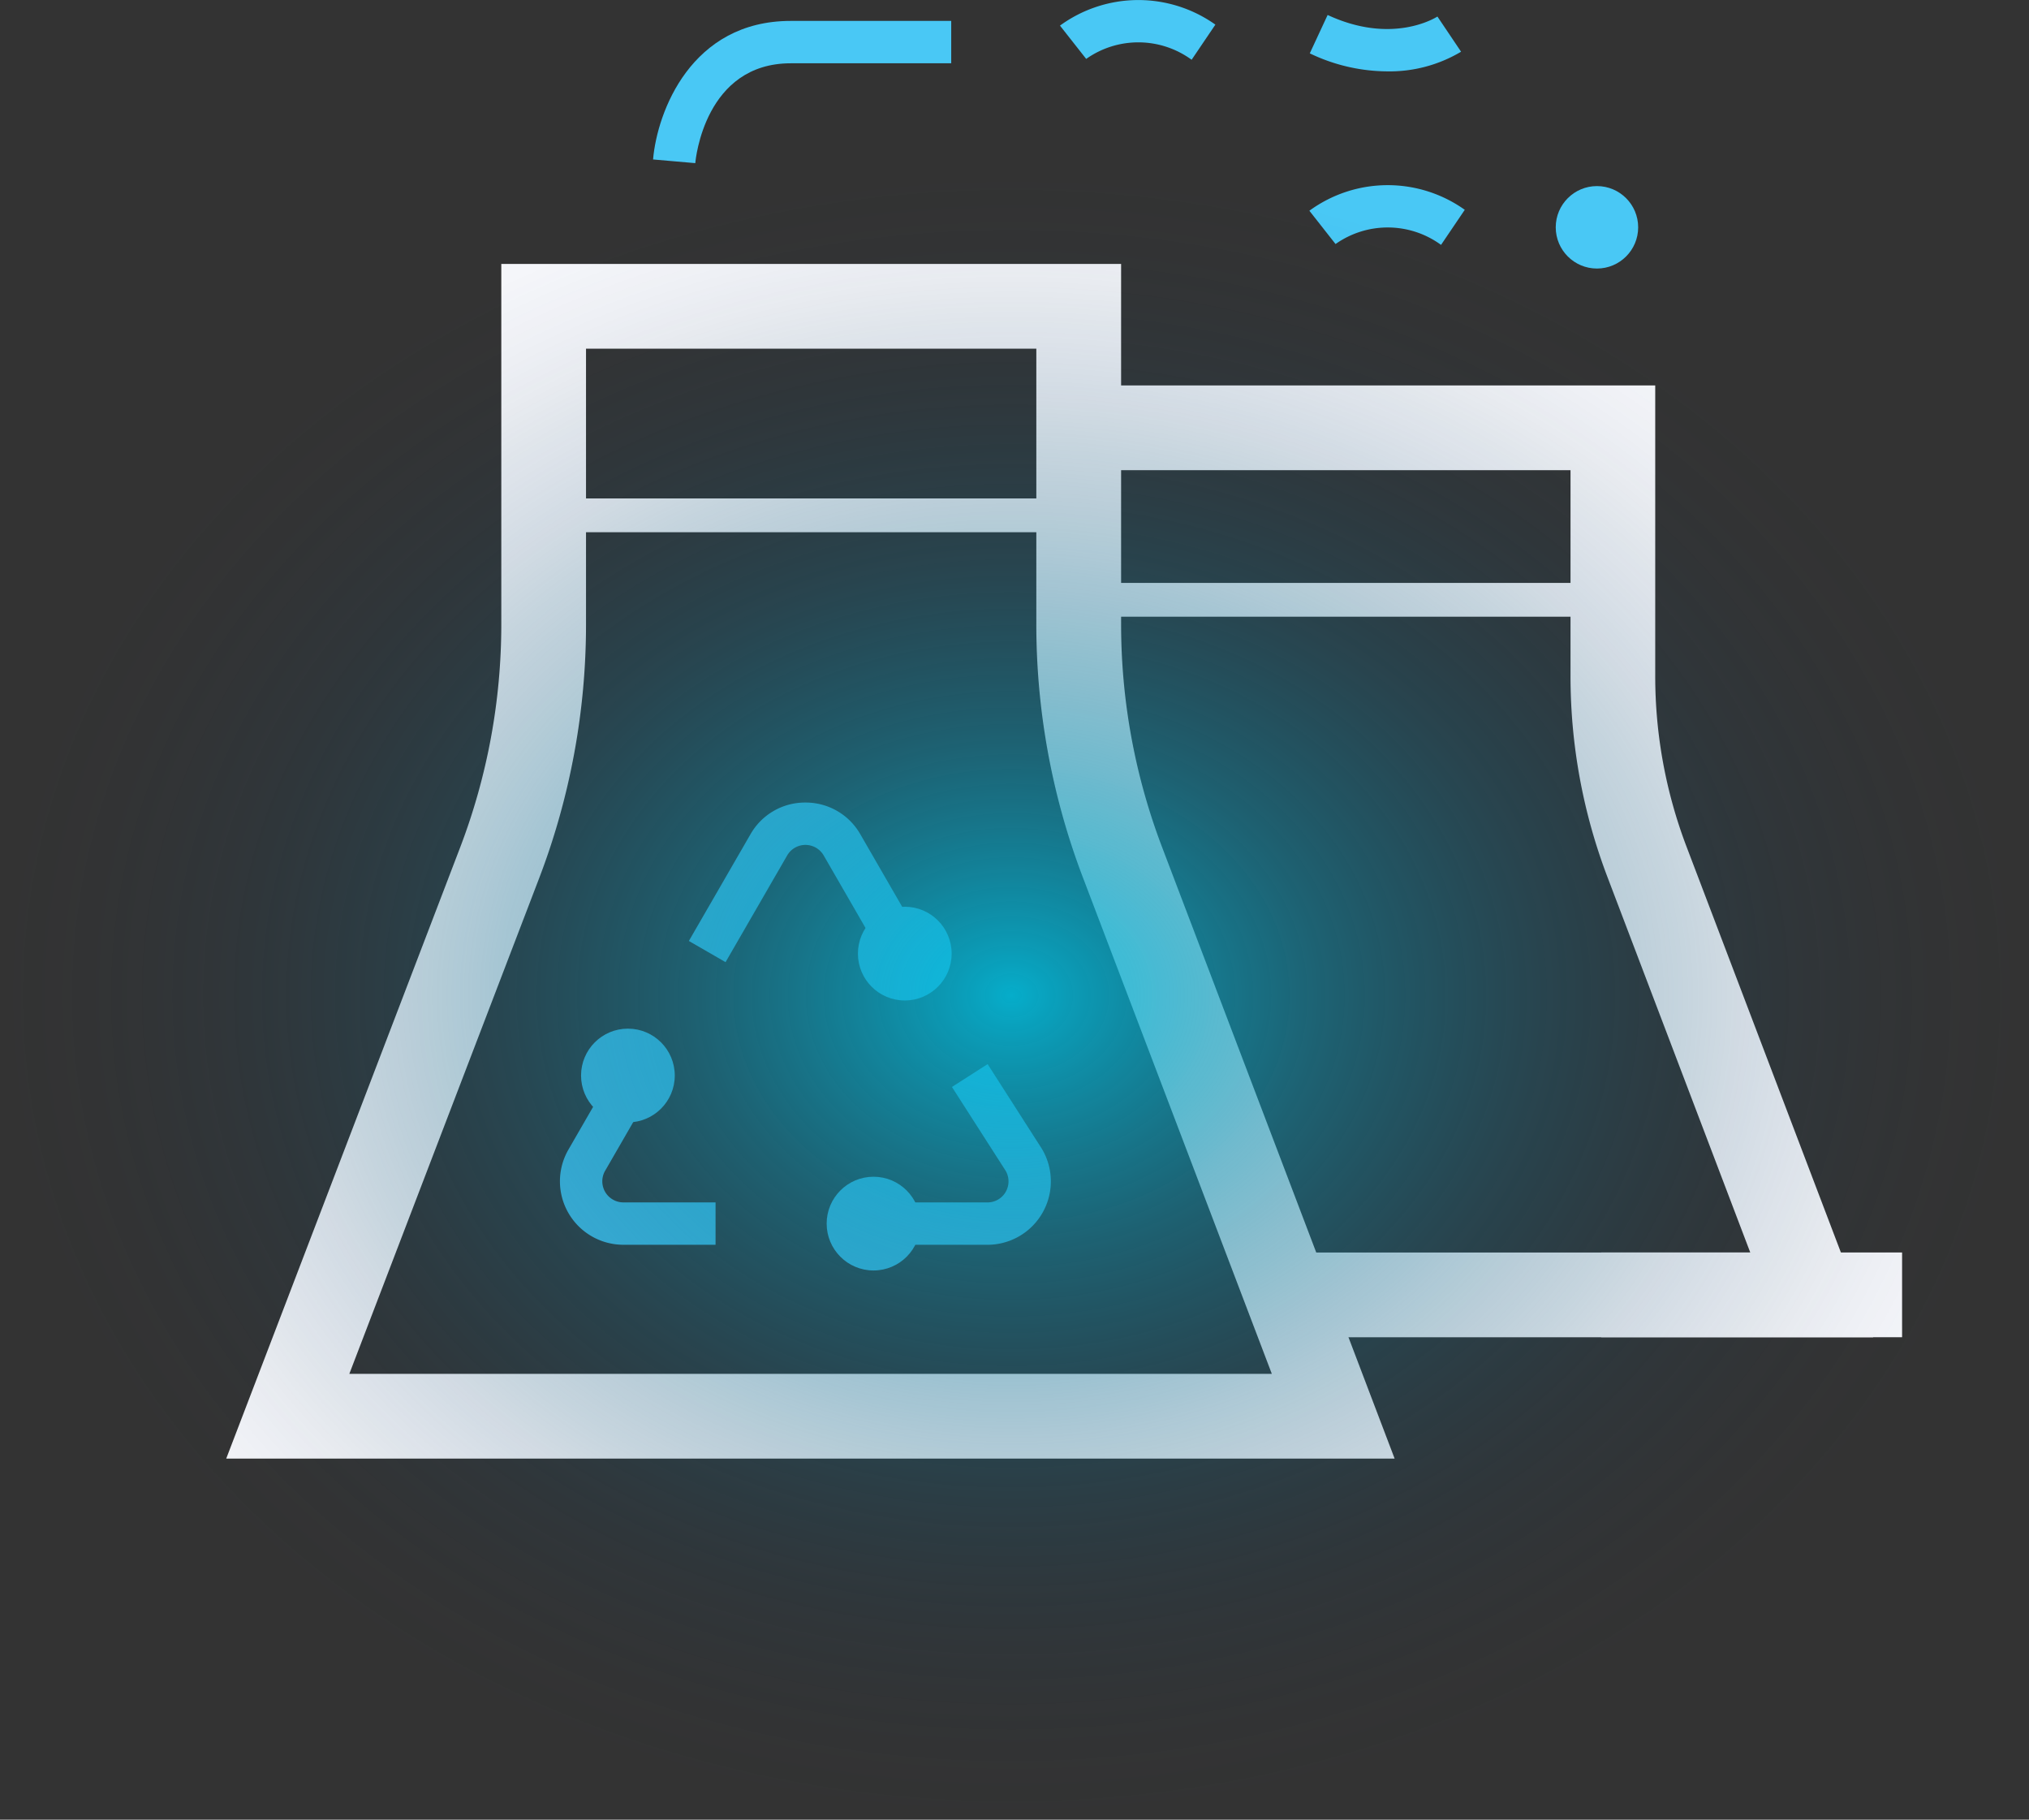
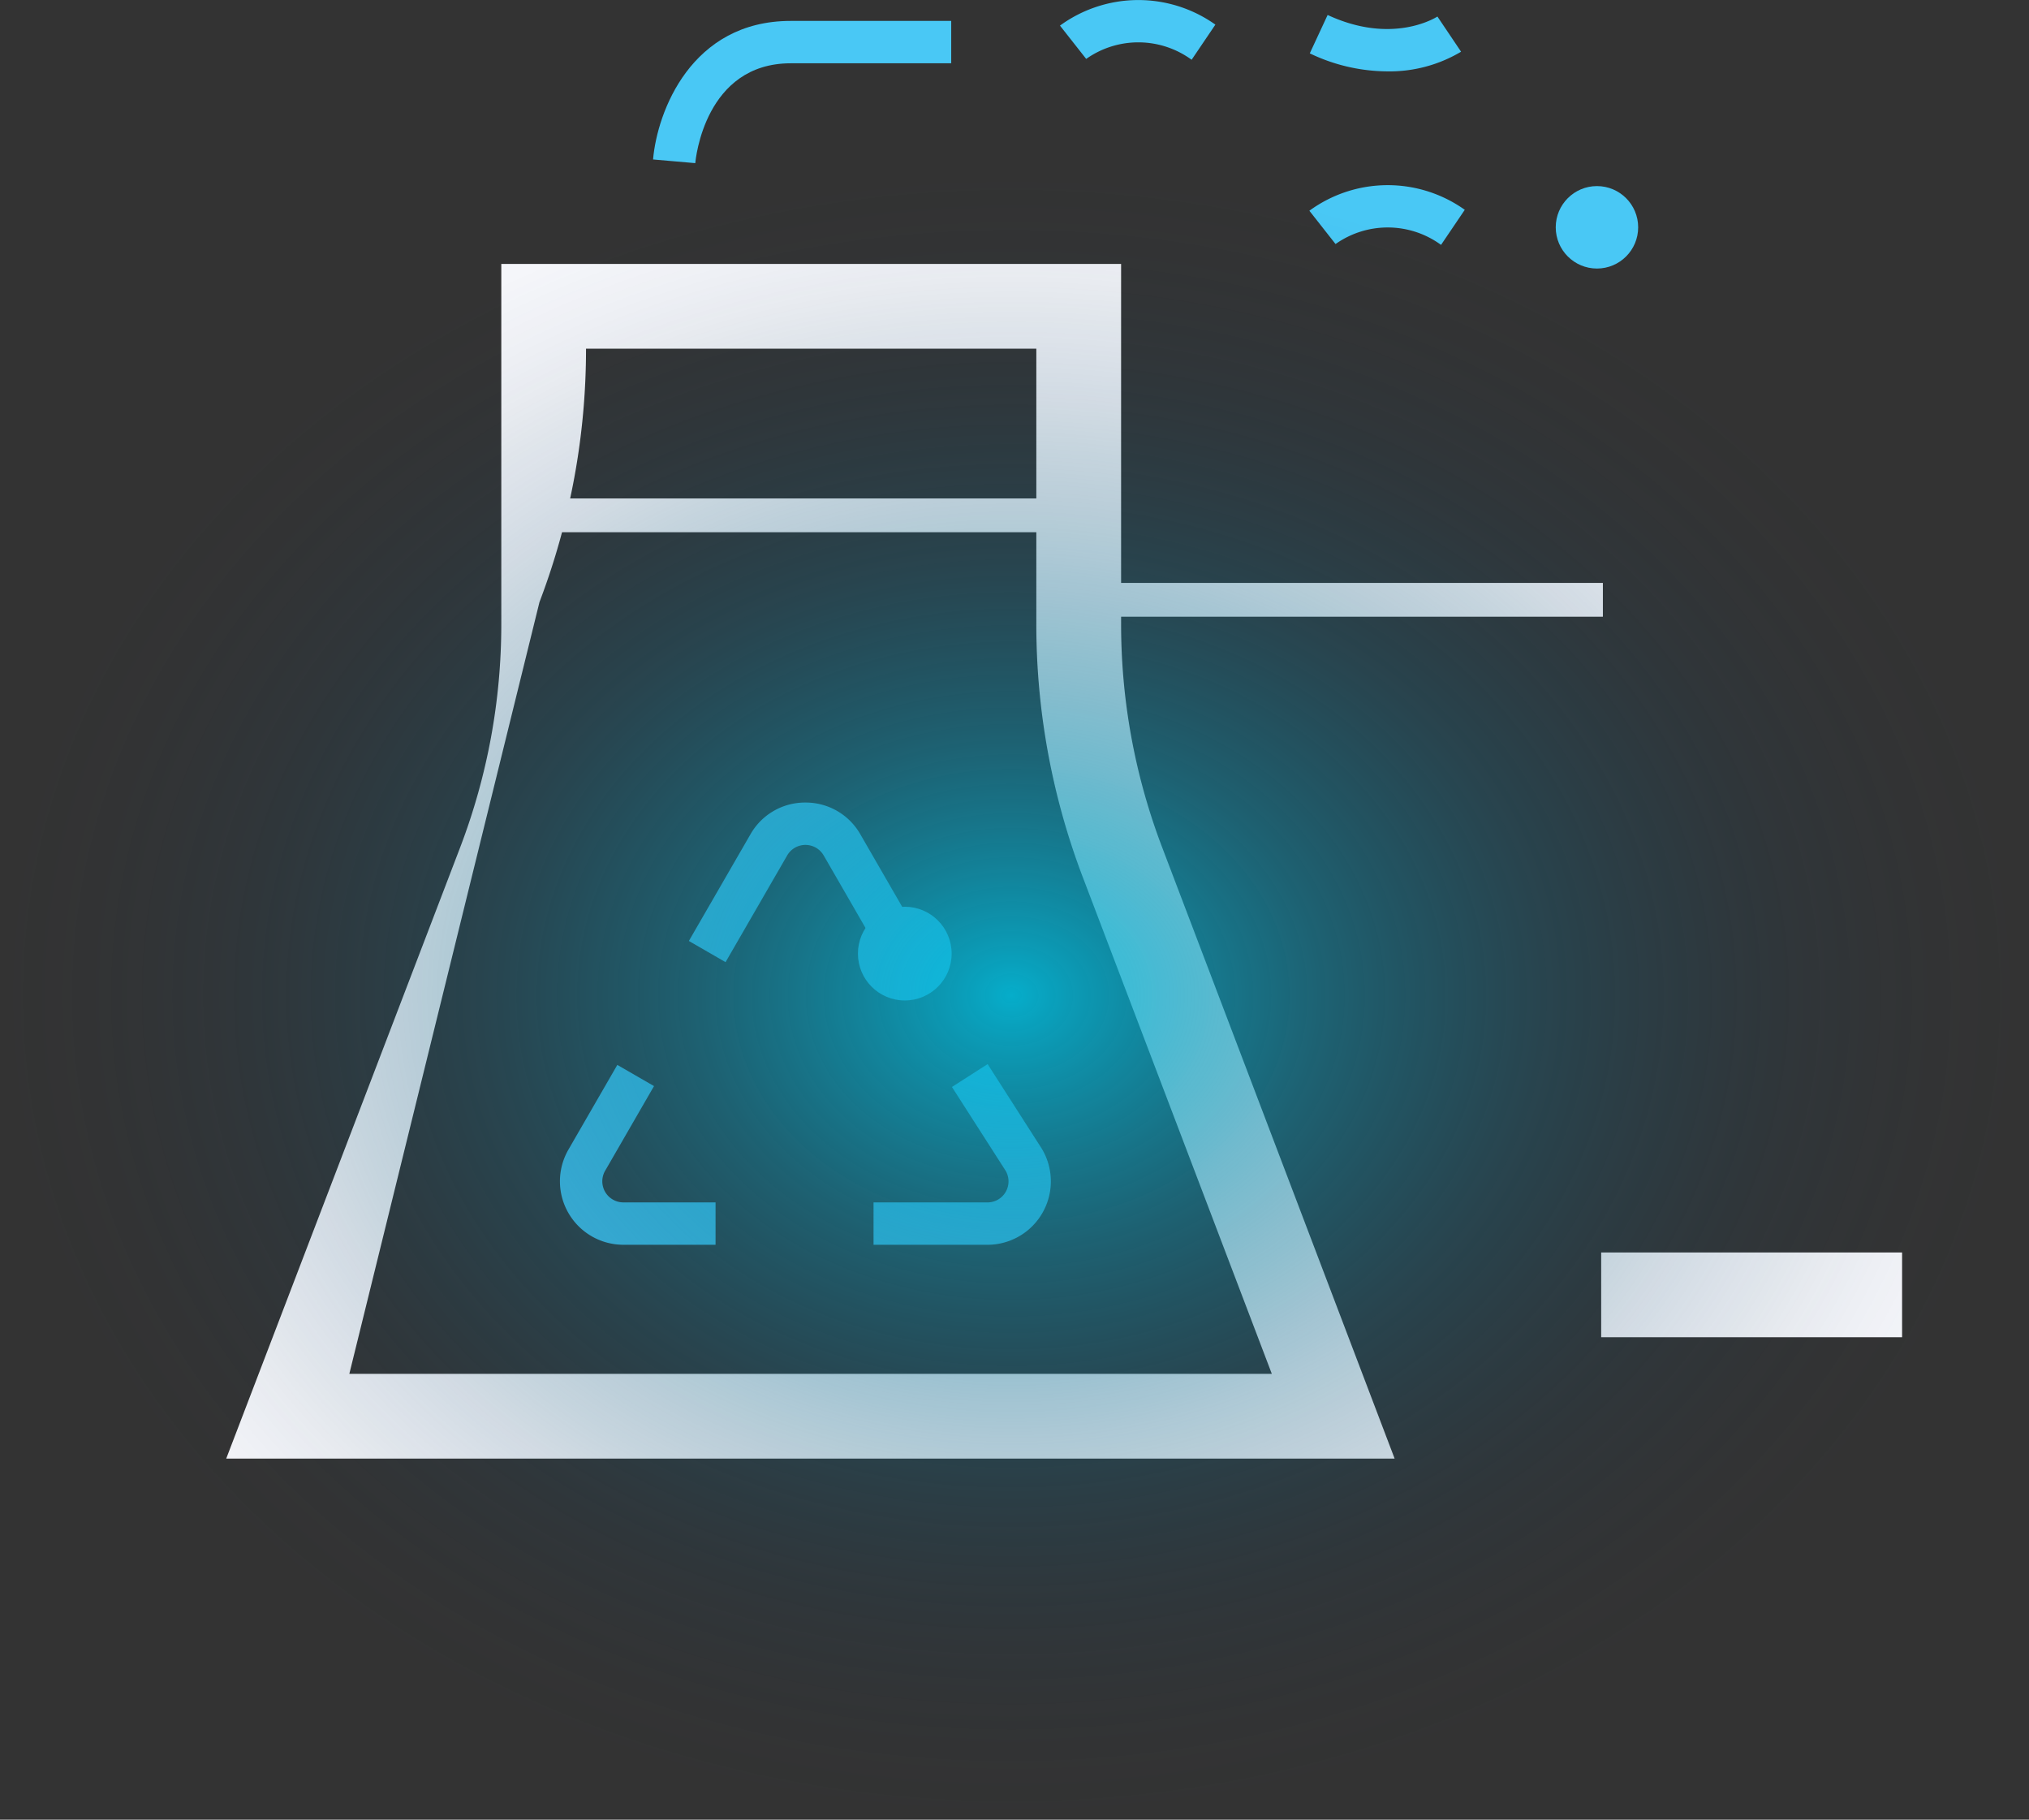
<svg xmlns="http://www.w3.org/2000/svg" width="120.116" height="107.701" viewBox="0 0 120.116 107.701">
  <rect x="0" y="0" width="120.116" height="107.701" fill="#333333" stroke="none" />
  <defs>
    <style>
            .a {
                fill: #f5f6fa;
            }

            .b {
                fill: #49c8f5;
            }

            .c {
                fill: none;
                stroke: #f5f6fa;
                stroke-width: 2px;
            }

            .d {
                opacity: 0.884;
                mix-blend-mode: screen;
                isolation: isolate;
                fill: url(#a);
            }
        </style>
    <radialGradient id="a" cx="0.5" cy="0.5" r="0.419" gradientTransform="translate(-0.099 -0.097) scale(1.195 1.195)" gradientUnits="objectBoundingBox">
      <stop offset="0" stop-color="#00bdde" />
      <stop offset="0.057" stop-color="#02b2d3" stop-opacity="0.925" />
      <stop offset="0.318" stop-color="#0b87a6" stop-opacity="0.6" />
      <stop offset="0.551" stop-color="#126483" stop-opacity="0.341" />
      <stop offset="0.75" stop-color="#174b69" stop-opacity="0.157" />
      <stop offset="0.906" stop-color="#1a3c59" stop-opacity="0.043" />
      <stop offset="1" stop-color="#1c3754" stop-opacity="0" />
    </radialGradient>
  </defs>
  <g transform="translate(-658.61 -1854.999)">
    <g transform="translate(-381 -952)">
-       <path class="a" d="M451.57,341.9H382.4l13.857-36.195a37,37,0,0,0,2.428-13.209V271.192h36.692V292.5a37.041,37.041,0,0,0,2.428,13.215Zm-61.882-5.016H444.3L433.114,307.5a42.044,42.044,0,0,1-2.756-15V276.208H403.7V292.5a42.043,42.043,0,0,1-2.756,15Z" transform="translate(670.602 2551.43)" />
+       <path class="a" d="M451.57,341.9H382.4l13.857-36.195a37,37,0,0,0,2.428-13.209V271.192h36.692V292.5a37.041,37.041,0,0,0,2.428,13.215Zm-61.882-5.016H444.3L433.114,307.5a42.044,42.044,0,0,1-2.756-15V276.208H403.7a42.043,42.043,0,0,1-2.756,15Z" transform="translate(670.602 2551.43)" />
      <rect class="a" width="17.814" height="5.016" transform="translate(1134.399 2881.129)" />
-       <path class="a" d="M449.3,330.393H414.9v-5.016h27.126l-8.452-22.216a33.369,33.369,0,0,1-2.189-11.91V279.075H402.688v-5.016H436.4v17.192a28.344,28.344,0,0,0,1.861,10.127Z" transform="translate(701.199 2555.753)" />
      <path class="b" d="M394.973,273.872l-2.5-.218c.246-2.837,2.265-8.2,8.146-8.2h9.505v2.508h-9.505C395.545,267.966,394.993,273.629,394.973,273.872Z" transform="translate(685.798 2542.783)" />
      <path class="b" d="M409.874,268.5a5.348,5.348,0,0,0-6.242-.05l-1.552-1.971a7.871,7.871,0,0,1,9.2-.058Z" transform="translate(700.28 2542.036)" />
      <path class="b" d="M415.761,272.867a5.351,5.351,0,0,0-6.245-.05l-1.55-1.971a7.86,7.86,0,0,1,9.2-.055Z" transform="translate(709.158 2548.626)" />
      <path class="b" d="M412.533,268.654a10.7,10.7,0,0,1-4.557-1.066l1.056-2.272c3.822,1.778,6.388.163,6.5.093l1.4,2.082A8.275,8.275,0,0,1,412.533,268.654Z" transform="translate(709.173 2542.569)" />
      <ellipse class="b" cx="2.44" cy="2.44" rx="2.44" ry="2.44" transform="translate(1131.709 2818.013)" />
      <g transform="translate(-2)">
        <path class="b" d="M405.812,293.47l-3.714-6.435a1.248,1.248,0,0,0-2.162,0l-3.647,6.315-2.172-1.254,3.647-6.315a3.713,3.713,0,0,1,3.25-1.878h0a3.72,3.72,0,0,1,3.253,1.878l3.714,6.435Z" transform="translate(688.274 2570.596)" />
        <path class="b" d="M405.22,300.769h-6.744v-2.508h6.744a1.245,1.245,0,0,0,1.078-1.871l-3.18-4.963,2.112-1.352,3.21,5.011a3.755,3.755,0,0,1-3.22,5.683Z" transform="translate(694.847 2579.905)" />
        <path class="b" d="M400.291,300.74h-5.457a3.756,3.756,0,0,1-3.253-5.633l2.894-5.013,2.172,1.254-2.894,5.013a1.248,1.248,0,0,0,1.081,1.871h5.457Z" transform="translate(683.68 2579.933)" />
        <ellipse class="b" cx="2.774" cy="2.774" rx="2.774" ry="2.774" transform="translate(1092.399 2860.666)" />
-         <ellipse class="b" cx="2.774" cy="2.774" rx="2.774" ry="2.774" transform="translate(1076.008 2867.881)" />
-         <ellipse class="b" cx="2.774" cy="2.774" rx="2.774" ry="2.774" transform="translate(1090.548 2876.646)" />
      </g>
      <line class="c" x2="32" transform="translate(1071.5 2837.5)" />
      <line class="c" x2="32" transform="translate(1102.5 2842.5)" />
    </g>
    <ellipse class="d" cx="60.058" cy="48.827" rx="60.058" ry="48.827" transform="translate(658.61 1865.047)" />
  </g>
</svg>